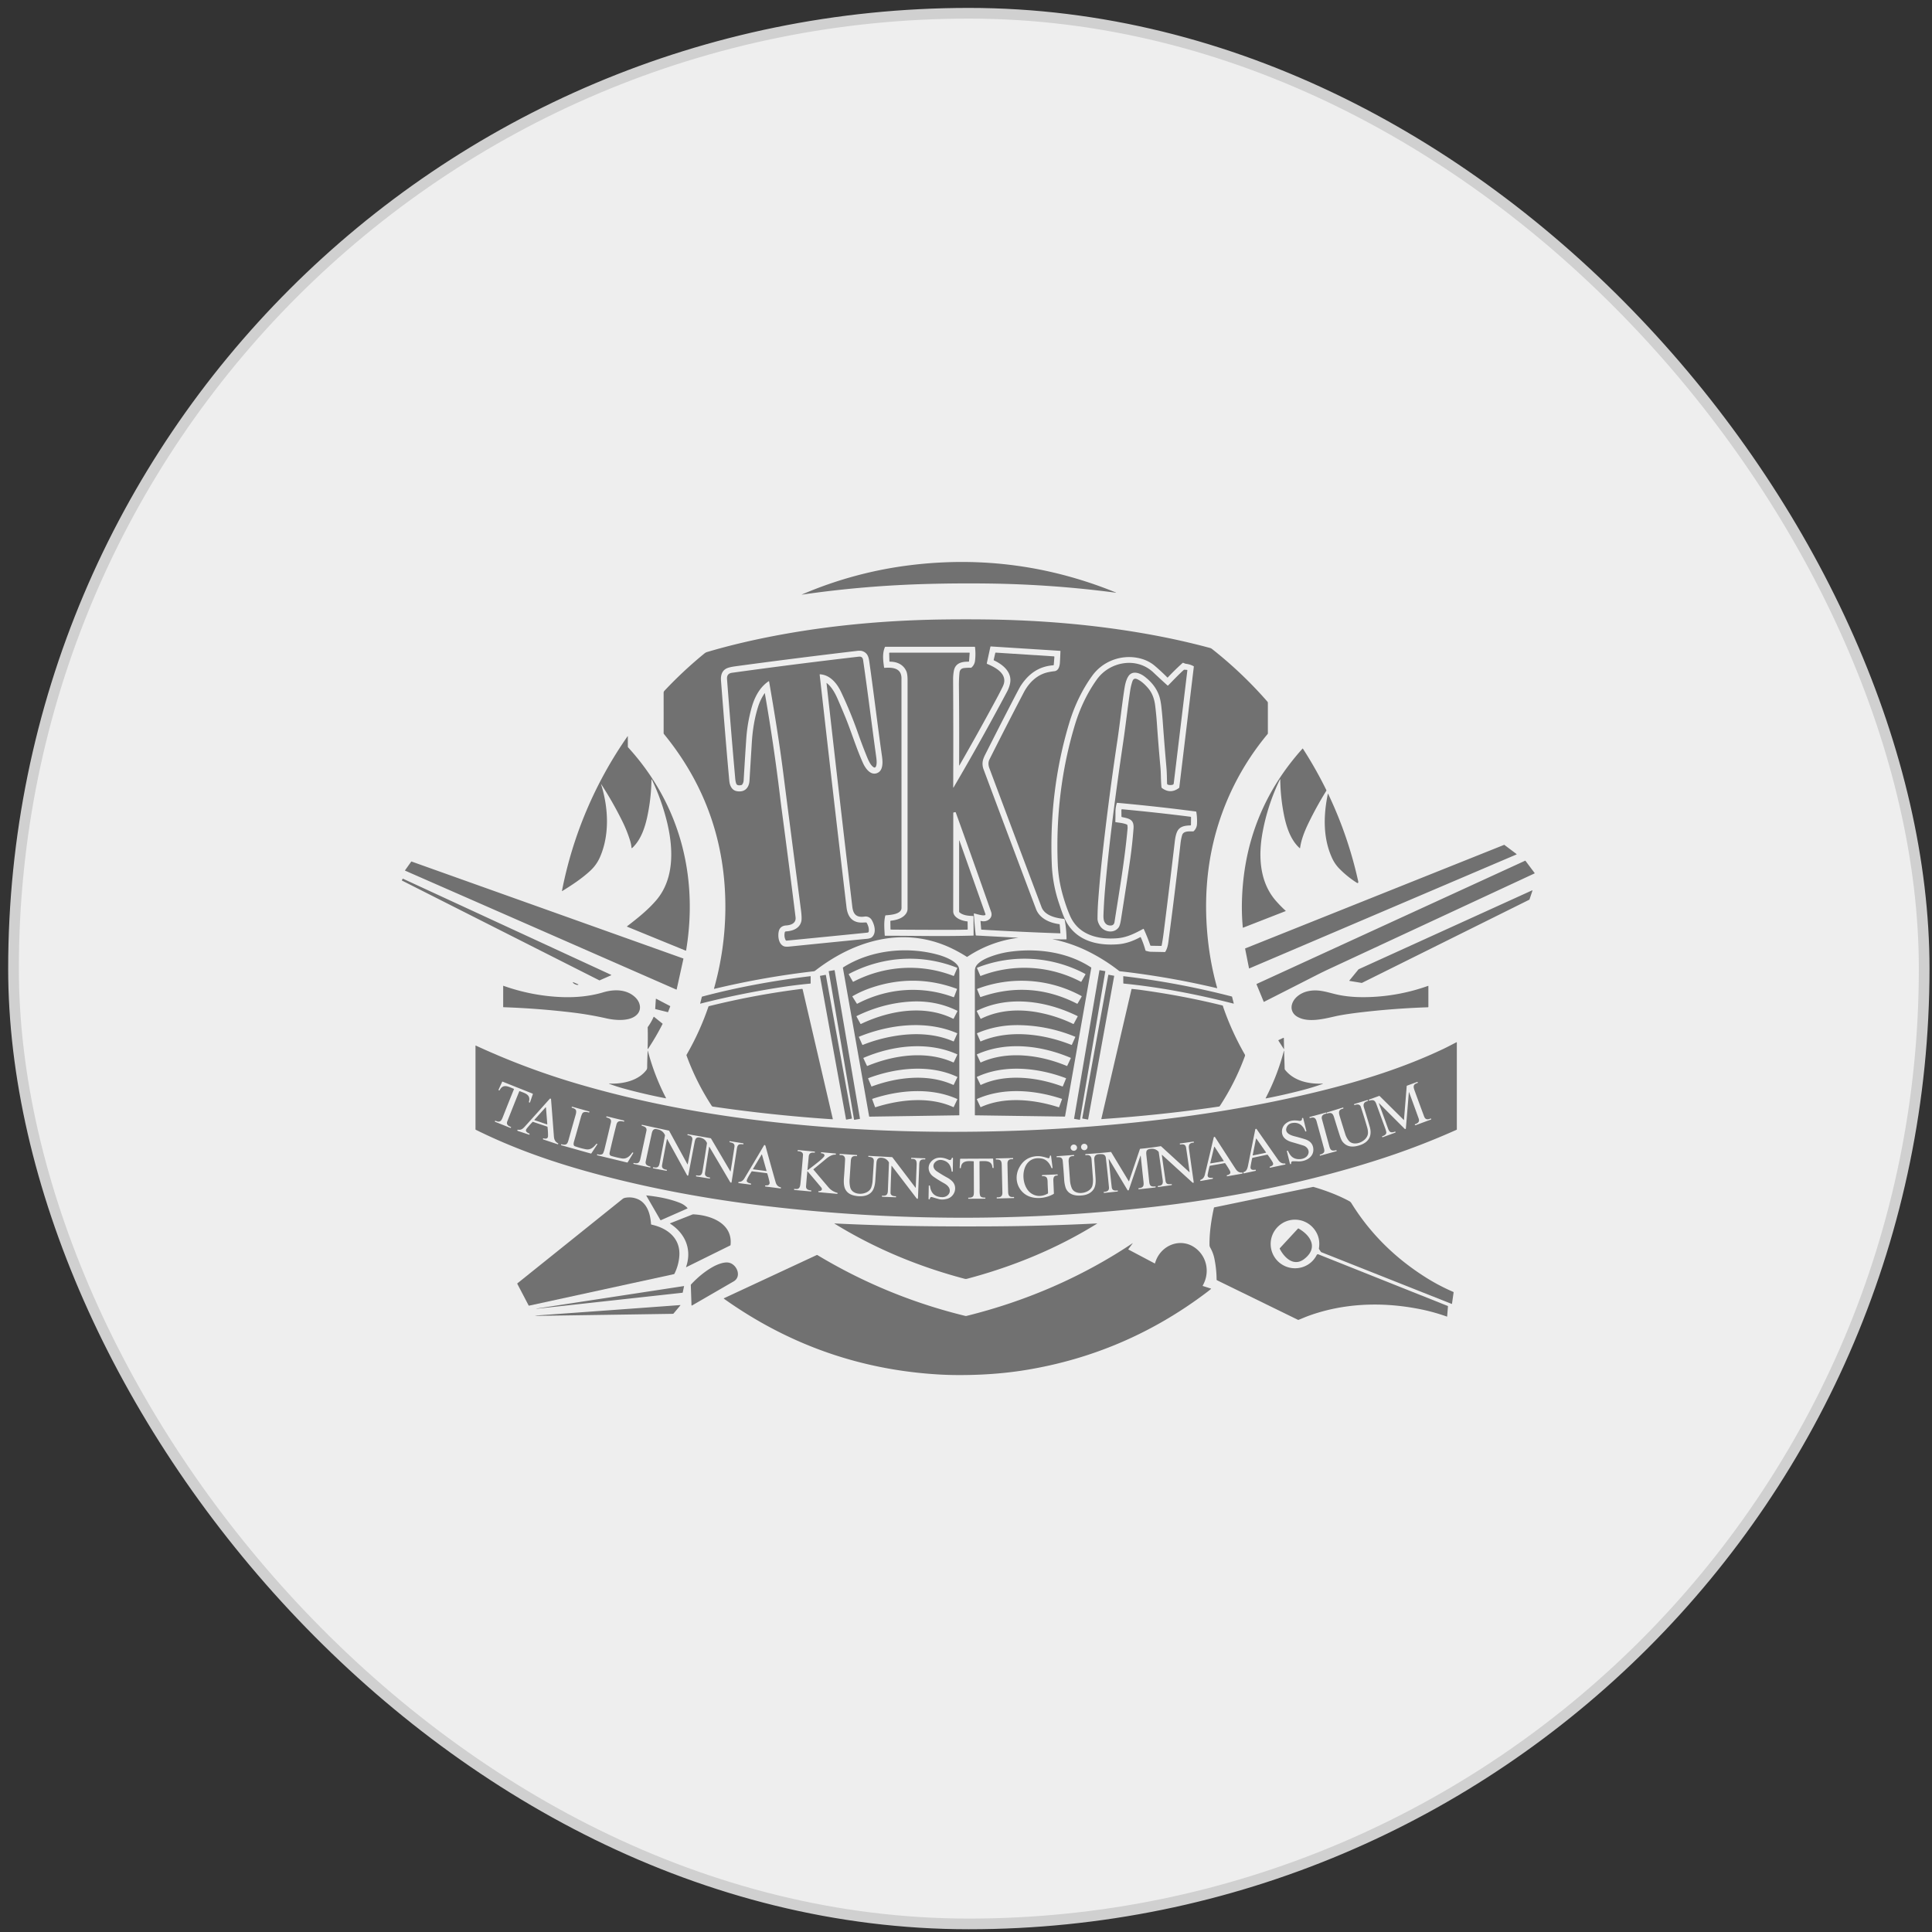
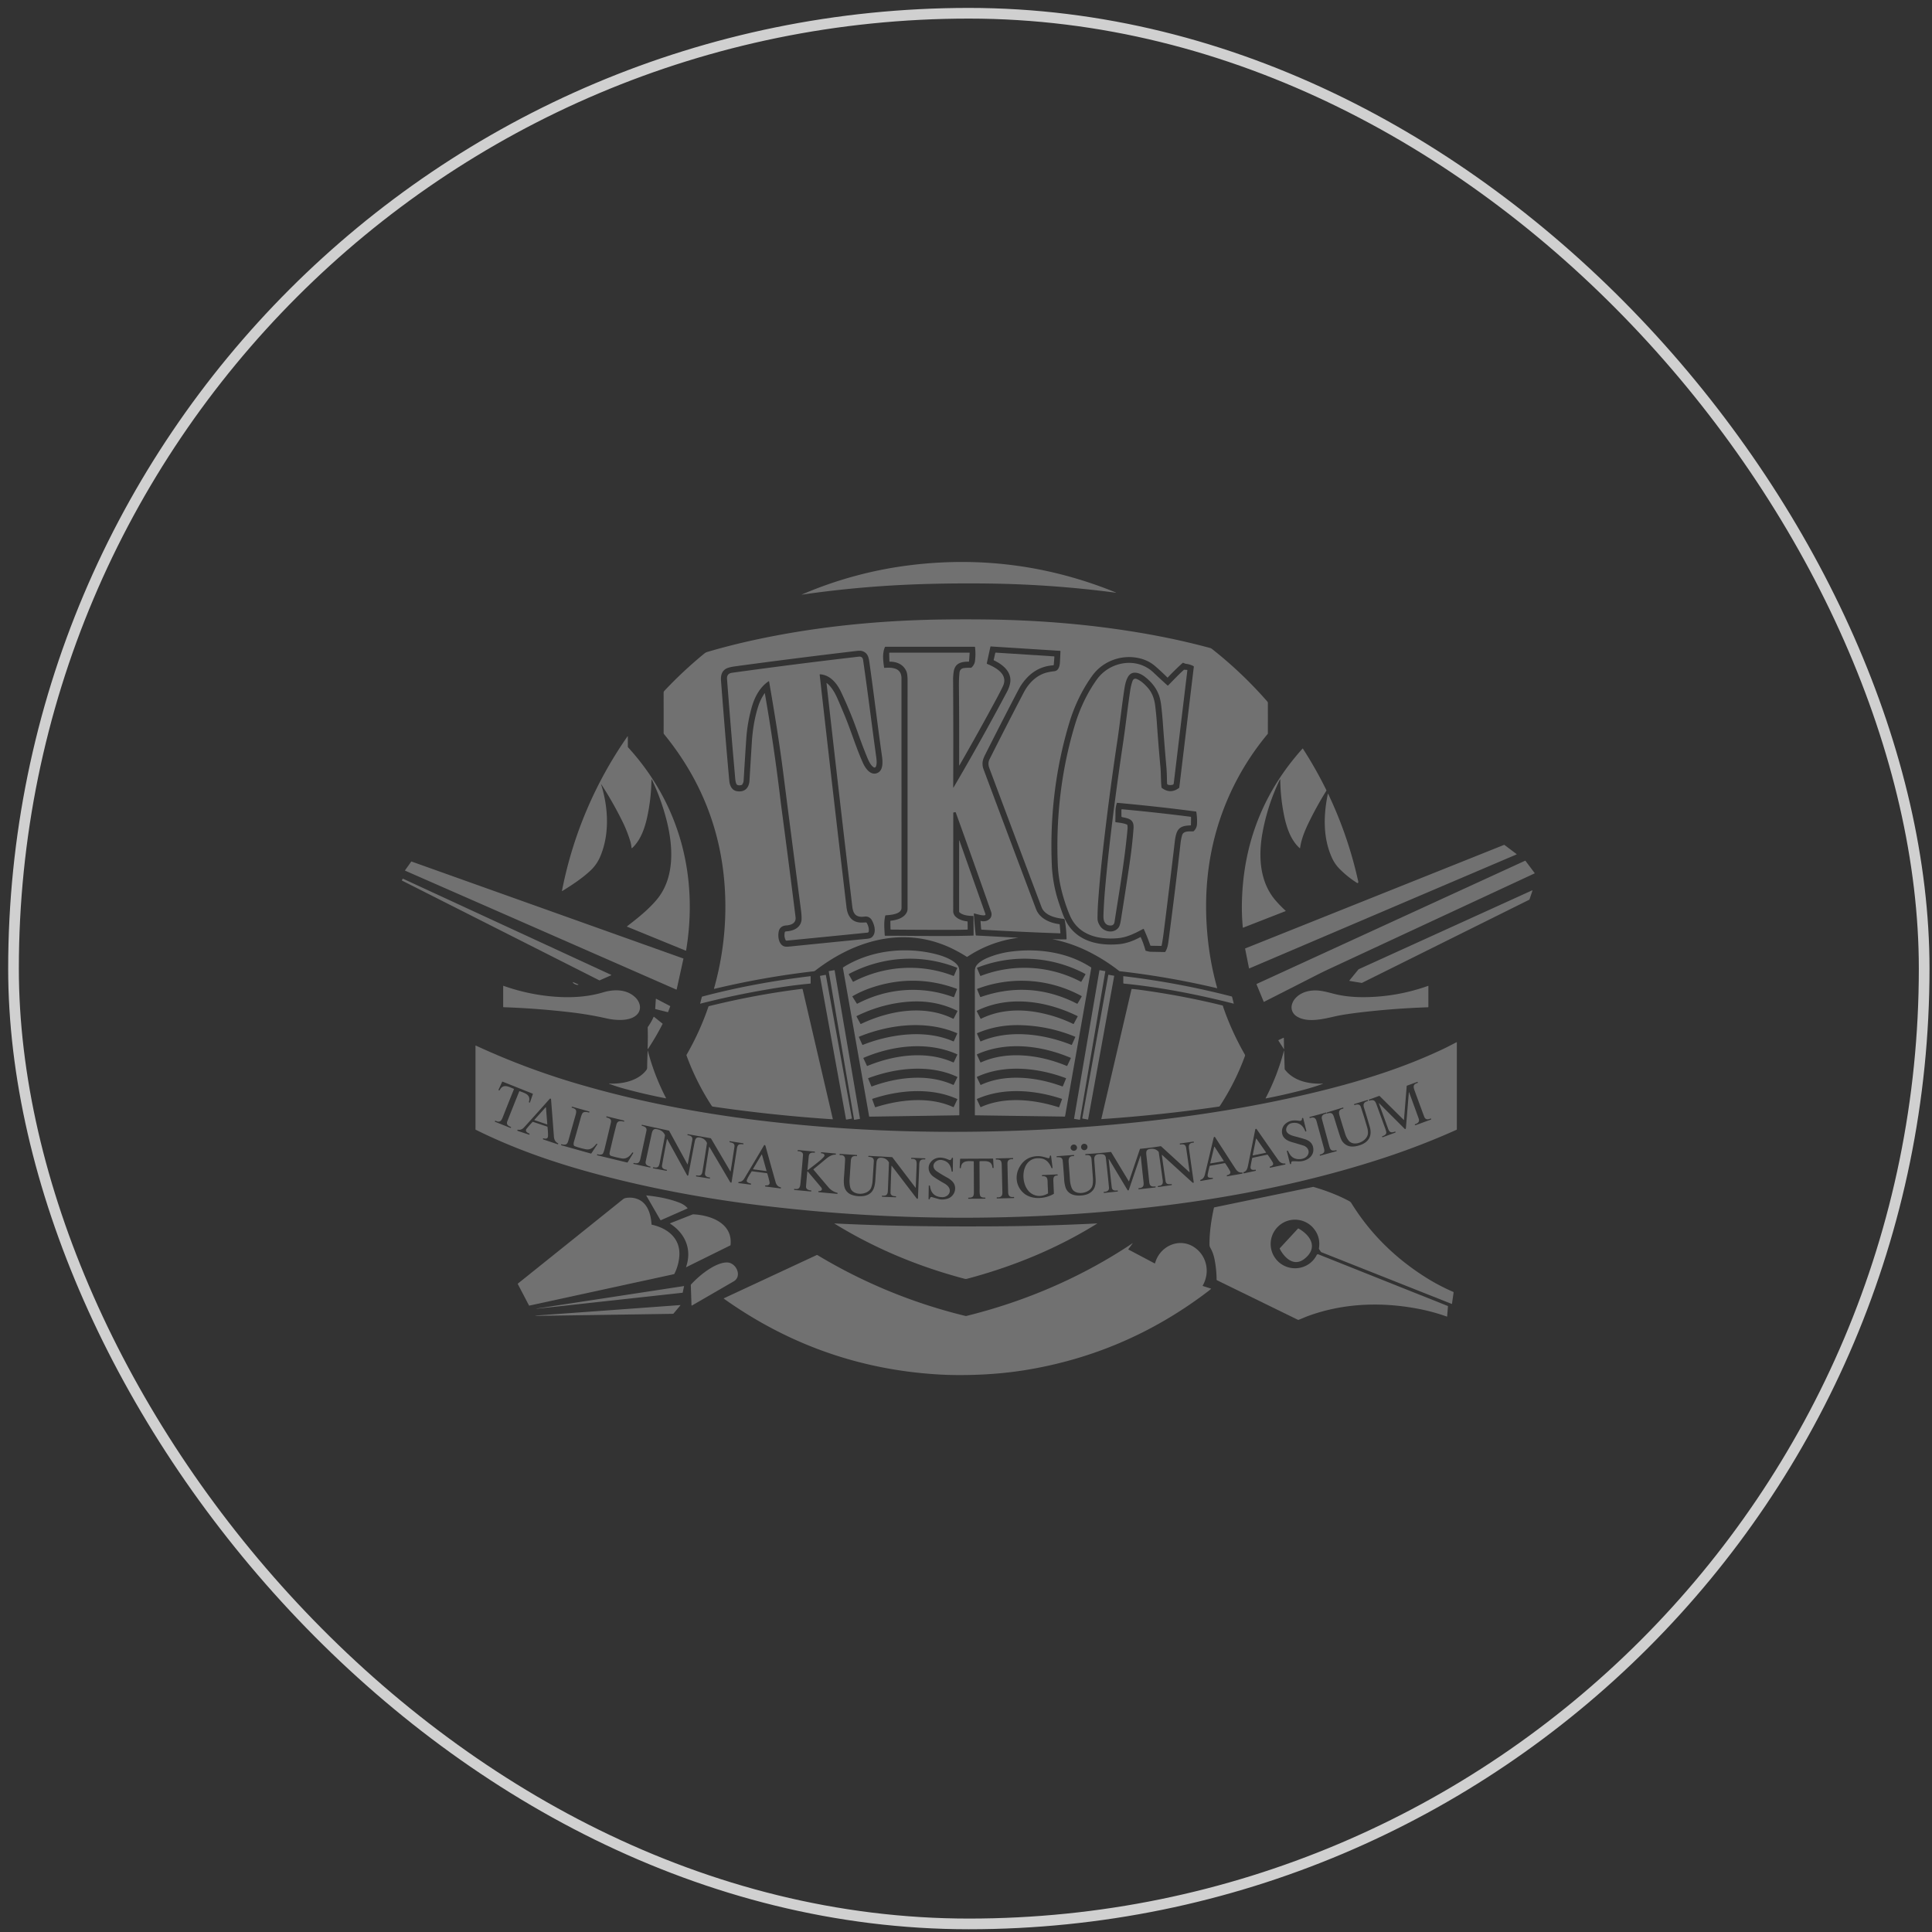
<svg xmlns="http://www.w3.org/2000/svg" width="181" height="181" fill="none">
  <rect width="100%" height="100%" fill="#333333" stroke="none" />
-   <rect x="1.266" y="1.242" width="179" height="179" rx="89.5" fill="#EEE" />
  <rect x="1.266" y="1.242" width="179" height="179" rx="89.5" stroke="#D0D0D0" />
  <path d="M104.496 55.523a100.552 100.552 0 0 0-11.82-.854c-1.866-.024-3.72-.014-5.561.033-4.082.102-8.071.437-11.967 1.005-.05.008-.051.002-.005-.018a37.23 37.23 0 0 1 10.271-2.757c6.58-.788 12.943.065 19.09 2.56.078.031.075.042-.008.031Zm-4.577 32.439a10.85 10.85 0 0 0-.171-1.787.113.113 0 0 0-.101-.093c-.747-.07-1.774-.315-2.07-1.098a4948.822 4948.822 0 0 1-4.896-13.038c-.092-.247-.11-.542.012-.787a436.248 436.248 0 0 1 3.213-6.274c.487-.933 1.258-1.69 2.295-1.91a5.33 5.33 0 0 1 .569-.091c.413-.043.509-.486.53-.834.021-.37.037-.717.048-1.045 0-.018-.008-.028-.027-.03l-6.502-.413a.031.031 0 0 0-.02.006.028.028 0 0 0-.011.017l-.339 1.553a.052.052 0 0 0 .03.059c.831.345 2.022.984 1.468 2.118-.185.38-.371.743-.559 1.092a261.291 261.291 0 0 1-3.492 6.278c-.027.049-.04.045-.04-.01.012-2.781.005-5.237-.019-7.367-.005-.448.012-.875.052-1.28.026-.265.17-.412.434-.442.208-.023.415-.032.623-.025a.097.097 0 0 0 .07-.025.986.986 0 0 0 .334-.673 5.291 5.291 0 0 0-.005-1.233c-.003-.023-.016-.035-.04-.035h-8.352a.05.05 0 0 0-.05.033c-.258.588-.166 1.28-.078 1.897.005.03.022.044.053.042.749-.053 1.577.014 1.577.987.002 7.27.004 14.436.004 21.496 0 .614-1.057.666-1.472.701-.03.003-.047.018-.053.046-.138.59-.087 1.153-.047 1.828.002.027.016.04.042.04 2.751-.002 5.511.07 8.255-.015a.028.028 0 0 0 .02-.008.028.028 0 0 0 .007-.02l-.008-1.757a.053.053 0 0 0-.052-.053c-.432-.012-.915-.047-1.254-.33a.111.111 0 0 1-.042-.09l.002-6.583c0-.096.016-.099.047-.008l2.418 6.836a.08.08 0 0 1-.048.101c-.203.076-.753-.102-.992-.159-.033-.007-.049.006-.046.04.046.719.105 1.378.174 1.976.004.03.022.047.053.049l3.909.208c.034.001.034.004 0 .009a11.114 11.114 0 0 0-4.745 1.775.049.049 0 0 1-.056 0 13.754 13.754 0 0 0-1.581-.867c-4.374-2.005-8.92-.678-12.582 2.14-.063.05-.1.079-.183.088a78.432 78.432 0 0 0-9.304 1.645.024.024 0 0 1-.03-.018.024.024 0 0 1 .001-.012 28.195 28.195 0 0 0 1.064-7.431c.047-6.197-1.87-11.665-5.748-16.406a.152.152 0 0 1-.035-.099c.002-1.205.001-2.46-.001-3.766a.27.27 0 0 1 .07-.188 38.809 38.809 0 0 1 3.756-3.505.715.715 0 0 1 .252-.134c2.19-.65 4.583-1.207 7.178-1.674 4.985-.896 10.141-1.324 15.212-1.376 1.235-.013 2.452-.013 3.653 0 5.112.056 10.233.481 15.256 1.377 2 .357 3.937.788 5.809 1.294.072.02.138.053.197.1a38.402 38.402 0 0 1 5.179 4.925.185.185 0 0 1 .046.126l.001 2.85a.095.095 0 0 1-.023.062 24.743 24.743 0 0 0-5.09 10.184c-.611 2.607-.807 5.337-.587 8.192.145 1.878.461 3.678.947 5.4.008.028-.003.039-.032.032a77.897 77.897 0 0 0-9.081-1.584.138.138 0 0 1-.068-.027 17.057 17.057 0 0 0-2.893-1.826 13.636 13.636 0 0 0-3.313-1.143c-.005-.001-.006-.004-.005-.008 0-.005.003-.007.007-.007.414.023.825.03 1.236.023.027 0 .04-.014.04-.041Zm-22.464-23.97c.453.355.775.93 1.01 1.47.24.548.465 1.078.677 1.591.608 1.468 1.065 3.008 1.703 4.423.2.445.65 1.143 1.248.977.67-.185.616-1.043.534-1.62-.368-2.566-.746-5.734-1.18-8.802-.067-.475-.16-.854-.647-1.027-.12-.042-.284-.051-.493-.027-3.855.454-7.669.937-11.44 1.449-.418.057-.71.136-.876.238-.337.206-.485.575-.444 1.105.322 4.173.582 7.303.779 9.391.04.43.232.876.7.96.728.13 1.15-.295 1.191-.995.072-1.212.145-2.398.217-3.558.077-1.238.273-2.358.59-3.36.141-.45.343-.866.603-1.251.016-.022.025-.02.03.007.554 3.177 1.025 6.37 1.413 9.579.06.505.122.99.183 1.452.451 3.399.878 6.707 1.279 9.925.071.565-.407.752-.884.782-.336.02-.593.186-.68.516-.114.446-.045 1.21.456 1.427.111.047.281.06.511.036 2.462-.25 4.805-.484 7.029-.704.229-.023.554-.027.722-.177.438-.394.256-1.128 0-1.578a.66.66 0 0 0-.69-.35c-.767.103-1.063-.215-1.148-.93a3504.715 3504.715 0 0 1-2.415-20.945.014.014 0 0 1 .006-.006.015.015 0 0 1 .008-.002c.003 0 .006.001.008.003Zm31.908-.523a19.75 19.75 0 0 0-1.172-1.087c-.454-.387-1.009-.64-1.665-.758-1.577-.284-3.232.353-4.188 1.667-.932 1.281-1.672 2.812-2.149 4.388-1.313 4.33-1.842 8.863-1.648 13.386a13 13 0 0 0 .684 3.593c.186.553.37 1.134.64 1.644.973 1.838 2.949 2.326 4.918 2.159.655-.056 1.337-.278 2.044-.665a.033.033 0 0 1 .027-.002.027.027 0 0 1 .012.007.032.032 0 0 1 .009.012c.173.385.319.791.436 1.219.007.025.022.04.047.047.206.056.349.085.427.087l1.337.026a.06.06 0 0 0 .055-.03c.233-.39.266-.79.319-1.19.432-3.28.798-6.255 1.097-8.927.032-.288.083-.553.153-.796.121-.422.677-.356 1.022-.36a.1.1 0 0 0 .07-.028.96.96 0 0 0 .303-.683c.019-.38-.003-.75-.065-1.111-.004-.023-.018-.036-.041-.039-2.251-.3-4.705-.572-7.363-.816-.024-.003-.039.008-.046.031a2.863 2.863 0 0 0-.123.76c.002.317-.002.642-.013.977-.001.028.013.044.04.048.337.05.74.083 1.049.223.022.01.035.028.039.052.02.129.027.234.019.317-.267 2.964-.769 5.83-1.223 8.756-.033.215-.151.325-.355.33-.283.008-.483-.114-.599-.367-.064-.14-.092-.351-.081-.633a47.64 47.64 0 0 1 .14-2.31c.387-4.42 1.022-9.242 1.707-13.865.237-1.599.409-3.184.655-4.823.047-.316.118-.611.211-.884.077-.226.225-.291.442-.196.393.172.758.528 1.029.844.385.447.585 1.01.663 1.651.069.568.12 1.086.152 1.555.098 1.415.209 2.801.334 4.159.06.65.035 1.262.101 1.906a.129.129 0 0 0 .054.092c.534.388 1.069.38 1.604-.027a.023.023 0 0 0 .008-.012l1.365-11.335a.047.047 0 0 0-.027-.052 1.926 1.926 0 0 0-.68-.216c-.113-.014-.182-.057-.283-.093a.062.062 0 0 0-.067.014c-.495.446-.956.897-1.383 1.354a.03.03 0 0 1-.01.007.024.024 0 0 1-.011.002.03.03 0 0 1-.011-.002.025.025 0 0 1-.009-.006Z" fill="#717171" />
  <path d="M89.302 73.769a.02.02 0 0 0 .003.01.016.016 0 0 0 .019.005.017.017 0 0 0 .008-.007 241.796 241.796 0 0 0 5.01-8.97c.126-.237.218-.48.275-.728.246-1.062-.612-1.796-1.489-2.207-.028-.013-.038-.034-.031-.064l.143-.62c.008-.034.029-.05.063-.047l5.43.35c.033.002.049.019.046.052l-.055.735a.055.055 0 0 1-.051.05c-1.373.105-2.321.81-3.05 1.925-.067.105-.27.482-.607 1.13a492.731 492.731 0 0 0-2.714 5.307c-.136.27-.215.485-.237.645a1.47 1.47 0 0 0 .073.72c1.659 4.442 3.3 8.811 4.922 13.108.336.89 1.287 1.3 2.171 1.415.03.004.046.02.049.05l.064.775c0 .005 0 .01-.002.014a.032.032 0 0 1-.031.022 289.42 289.42 0 0 1-7.341-.345c-.031-.001-.048-.018-.05-.048l-.06-.727c-.004-.035.011-.047.045-.038.555.148 1.159-.252.946-.86a995.914 995.914 0 0 0-3.305-9.292c-.012-.035-.036-.048-.072-.04l-.126.023c-.027.006-.04.022-.04.05l-.006 9.208c0 .616.803.901 1.303.948.03.002.044.018.045.049l.01.678c0 .031-.015.047-.046.048-.452.011-.852.017-1.2.017-1.848.005-3.828-.002-5.94-.021-.032 0-.047-.016-.048-.047l-.014-.727c-.001-.036.017-.056.053-.06.465-.048.95-.185 1.26-.48.2-.19.3-.4.3-.63 0-7.201 0-14.332.002-21.393 0-.39-.035-.672-.106-.843-.262-.63-.853-.922-1.555-.92-.027 0-.041-.014-.041-.041l-.02-.749c-.001-.036.017-.054.054-.054l7.454-.001c.004 0 .008 0 .012.002a.028.028 0 0 1 .01.007.03.03 0 0 1 .008.023l-.056.76c-.003.037-.023.055-.06.055-.637-.009-1.236.134-1.367.869a4.44 4.44 0 0 0-.068.795c.02 3.312.024 6.683.01 10.114Zm-17.249-9.923c-.006-.031-.022-.038-.048-.02-.843.566-1.328 1.52-1.594 2.487a14.38 14.38 0 0 0-.49 2.813c-.075 1.07-.158 2.397-.252 3.982a.717.717 0 0 1-.138.393.123.123 0 0 1-.079.049c-.163.033-.406.06-.477-.137-.08-.218-.089-.417-.11-.645a687.25 687.25 0 0 1-.753-9.149c-.026-.347.13-.543.47-.59a528.694 528.694 0 0 1 11.876-1.51c.233-.026.367.077.401.31.444 3.038.818 6.118 1.22 9.018.04.29.104.744-.035.994a.13.13 0 0 1-.176.05c-.302-.166-.51-.652-.647-.989a48.585 48.585 0 0 1-.863-2.28 39.113 39.113 0 0 0-1.57-3.81c-.384-.805-1.027-1.587-1.966-1.64a.032.032 0 0 0-.023.009.03.03 0 0 0-.008.024c.825 7.346 1.664 14.611 2.515 21.796.109.908.566 1.478 1.539 1.43.1-.006.197-.01.288-.01a.07.07 0 0 1 .066.038c.155.276.22.54.193.79-.008.08-.059.123-.15.128a2057.191 2057.191 0 0 1-7.55.747.09.09 0 0 1-.086-.046c-.111-.207-.14-.447-.088-.72a.122.122 0 0 1 .113-.099c.656-.037 1.288-.289 1.44-.944.046-.197.032-.569-.04-1.117-.564-4.322-1.12-8.61-1.663-12.865-.351-2.748-.805-5.531-1.315-8.487Z" fill="#717171" />
  <path d="M109.375 64.215a.047.047 0 0 0 .064-.001c.486-.492.955-.994 1.458-1.448a.087.087 0 0 1 .031-.018.09.09 0 0 1 .035-.005l.24.015c.005 0 .01.002.015.004a.062.062 0 0 1 .012.01.057.057 0 0 1 .007.013c.001.005.002.01.001.015l-1.276 10.594a.14.14 0 0 1-.117.13.81.81 0 0 1-.403-.001c-.068-.019-.103-.063-.106-.133-.016-.498-.013-.967-.057-1.473-.121-1.36-.236-2.788-.344-4.284a37.05 37.05 0 0 0-.13-1.394c-.052-.483-.134-.867-.245-1.153-.279-.713-.724-1.225-1.301-1.68-.44-.346-1.179-.648-1.563-.025-.241.392-.32.896-.385 1.335-.232 1.555-.403 3.154-.639 4.73a276.512 276.512 0 0 0-1.425 10.958 110.41 110.41 0 0 0-.353 3.864 24.97 24.97 0 0 0-.073 1.789c0 .212.075.437.226.676.38.606 1.337.754 1.764.138.08-.116.149-.355.206-.716.437-2.76.726-4.652.868-5.674a42.59 42.59 0 0 0 .31-2.865c.059-.845-.394-.924-1.071-1.066-.04-.008-.06-.032-.06-.073l-.006-.583c0-.057.027-.083.083-.077 2.128.196 4.257.43 6.387.7.037.005.055.026.055.063l-.008.695c0 .035-.018.054-.054.054-.515.017-1.007.083-1.24.584-.128.276-.187.638-.223.955a993.347 993.347 0 0 1-1.045 8.553c-.049.386-.11.774-.183 1.163-.004.024-.019.036-.044.036l-.962-.016c-.031 0-.051-.015-.061-.044a16.06 16.06 0 0 0-.606-1.515c-.011-.027-.03-.033-.056-.02-.8.432-1.535.802-2.419.875-1.789.147-3.62-.302-4.414-2.055a13.096 13.096 0 0 1-.507-1.35c-.39-1.206-.615-2.32-.664-3.554-.179-4.404.34-8.856 1.618-13.07.458-1.511 1.154-2.972 2.049-4.221 1.199-1.672 3.719-2.143 5.294-.65.462.438.901.843 1.317 1.215Zm-53.053 9.293c.684 2.18.81 4.753-.146 6.866a3.8 3.8 0 0 1-.894 1.218c-.782.726-1.7 1.322-2.597 1.88-.03.018-.041.01-.035-.024a37.971 37.971 0 0 1 6.135-14.458c.022-.031.033-.028.033.01l.001.95c0 .027.01.05.027.07 3.005 3.29 4.917 7.252 5.545 11.649.342 2.394.305 4.849-.111 7.363-.005.029-.021.038-.048.027l-5.468-2.236c-.033-.013-.035-.03-.008-.052.952-.728 1.939-1.515 2.72-2.427 1.786-2.083 1.593-5.083.958-7.556a20.832 20.832 0 0 0-1.343-3.714c-.038-.082-.058-.078-.06.013a17.597 17.597 0 0 1-.42 3.558c-.231 1.014-.607 2.067-1.365 2.783-.051.048-.08.037-.086-.033a3.11 3.11 0 0 0-.125-.624 12.328 12.328 0 0 0-.744-1.856 33.668 33.668 0 0 0-1.947-3.418c-.034-.053-.041-.05-.023.01Zm63.619-.446c-.001-.068-.016-.071-.046-.01a19.407 19.407 0 0 0-1.617 4.964c-.395 2.18-.284 4.598 1.233 6.353.289.333.598.65.929.952.019.017.017.03-.007.04l-3.973 1.55a.023.023 0 0 1-.01.001.023.023 0 0 1-.009-.003.022.022 0 0 1-.007-.006 20.437 20.437 0 0 1-.085-2.38c.126-5.523 2.02-10.32 5.681-14.391a.02.02 0 0 1 .008-.005.02.02 0 0 1 .009-.002l.009.003a37.916 37.916 0 0 1 2.199 3.884c.006.013.01.027.009.041a.083.083 0 0 1-.013.04 33.233 33.233 0 0 0-1.649 2.986c-.355.733-.696 1.556-.803 2.364a.019.019 0 0 1-.005.012.025.025 0 0 1-.01.008.028.028 0 0 1-.014 0 .022.022 0 0 1-.011-.005c-.879-.788-1.272-2.075-1.493-3.229a18.072 18.072 0 0 1-.325-3.167Zm4.803 7.208c-.801-1.823-.758-3.91-.344-5.897.006-.028.015-.029.027-.003a37.943 37.943 0 0 1 2.809 8.161.992.992 0 0 1 .018.111.088.088 0 0 1-.008.043.085.085 0 0 1-.029.031.078.078 0 0 1-.083 0 9.148 9.148 0 0 1-1.728-1.409 3.54 3.54 0 0 1-.662-1.038Zm17.325-.218-25.021 10.672a.028.028 0 0 1-.011.002.023.023 0 0 1-.011-.003l-.009-.007a.02.02 0 0 1-.004-.01l-.364-1.826a.035.035 0 0 1 .002-.017.03.03 0 0 1 .013-.012l24.249-9.7a.026.026 0 0 1 .013-.002.02.02 0 0 1 .012.005l1.136.854a.019.019 0 0 1 .008.01c.002.005.003.01.002.014a.02.02 0 0 1-.005.012.027.027 0 0 1-.01.008Zm.843.59.854 1.14c.017.021.013.038-.012.049a93300.48 93300.48 0 0 0-19.173 8.919c-.434.201-.87.414-1.308.638a1878.435 1878.435 0 0 1-4.86 2.472.024.024 0 0 1-.018-.006.023.023 0 0 1-.005-.008l-.667-1.618c-.01-.025-.003-.043.022-.054l25.14-11.539a.021.021 0 0 1 .015-.002.022.022 0 0 1 .012.01Zm-104.354.071 25.45 9.08a.03.03 0 0 1 .018.034l-.63 2.859a.03.03 0 0 1-.006.011.029.029 0 0 1-.022.012.03.03 0 0 1-.013-.003L37.963 81.572a.03.03 0 0 1-.017-.032.03.03 0 0 1 .005-.012l.573-.805a.03.03 0 0 1 .034-.01Zm-.907 1.752.073-.132a.024.024 0 0 1 .031-.01l19.495 9.003a.024.024 0 0 1 .014.023c0 .004-.001.01-.004.013a.023.023 0 0 1-.01.009l-1.077.475a.025.025 0 0 1-.02 0l-18.491-9.349a.024.024 0 0 1-.01-.032Zm105.624 1.823-15.685 7.796a.029.029 0 0 1-.016.002l-1.138-.189a.024.024 0 0 1-.012-.005.019.019 0 0 1-.008-.01c-.002-.005-.002-.01-.002-.014a.028.028 0 0 1 .006-.012l.856-1.046a.043.043 0 0 1 .009-.006l16.247-7.388a.024.024 0 0 1 .014-.002c.005.001.009.004.013.007a.02.02 0 0 1 .007.012.018.018 0 0 1 0 .015l-.278.825a.027.027 0 0 1-.005.009.023.023 0 0 1-.008.006Zm-61.849 20.307L78.97 90.682a.054.054 0 0 1 .025-.055c2.57-1.629 5.959-1.981 8.855-1.191.63.172 1.639.557 1.939 1.122.058.111.087.282.087.514-.003 4.472-.003 8.937-.002 13.398a.02.02 0 0 1-.006.013.02.02 0 0 1-.013.005l-8.405.126a.026.026 0 0 1-.015-.005.027.027 0 0 1-.008-.014Zm8.23-13.936c-3.3-1.302-6.954-1.083-10.107.575-.033.017-.04.042-.022.074l.366.642c.015.026.037.032.064.019 2.911-1.509 6.3-1.724 9.358-.545.03.011.052.002.064-.027l.296-.696c.009-.02.003-.034-.018-.042Zm-9.802 2.7.409.653c.015.025.036.03.062.017 2.798-1.46 6.023-1.713 8.995-.611.033.012.055.001.068-.032l.262-.692c.012-.032.002-.055-.03-.066-2.65-.97-5.32-.999-8.006-.086a9.873 9.873 0 0 0-1.758.795.02.02 0 0 0-.001.023Zm9.834 1.396a.054.054 0 0 0 .002-.042.055.055 0 0 0-.027-.031c-1.354-.66-2.816-.943-4.387-.846-1.715.106-3.386.556-5.015 1.35a.036.036 0 0 0-.018.02.036.036 0 0 0 .002.028l.36.668c.014.028.037.036.066.022 2.626-1.247 5.913-1.833 8.611-.49.03.016.053.008.068-.021l.338-.658Zm-9.207 2.369c-.017.007-.022.02-.014.036l.319.716c.003.008.01.014.017.017a.032.032 0 0 0 .024 0 14.398 14.398 0 0 1 2.864-.81c1.903-.333 3.873-.279 5.612.474.03.013.052.004.065-.026l.302-.68c.014-.03.005-.052-.026-.065-2.885-1.234-6.32-.815-9.163.338Zm.416 1.982a.021.021 0 0 0-.011.03l.325.695c.014.03.037.038.067.026 2.478-1.019 5.496-1.455 8.017-.33.03.014.054.005.069-.026l.316-.677a.043.043 0 0 0 0-.034.045.045 0 0 0-.023-.026c-2.754-1.222-6.022-.829-8.76.342Zm8.79 1.823a.036.036 0 0 0-.006-.04.03.03 0 0 0-.012-.008c-2.573-1.202-5.742-.842-8.326.129a.022.022 0 0 0-.007.005.017.017 0 0 0-.005.007.024.024 0 0 0-.002.009c0 .003 0 .006.002.008l.301.727c.008.02.022.026.042.019 2.413-.886 5.251-1.217 7.62-.152.029.013.05.005.063-.022l.33-.682Zm-.373 2.793a.024.024 0 0 0 .02.001.025.025 0 0 0 .016-.014l.335-.709a.032.032 0 0 0 0-.025c-.001-.005-.004-.008-.007-.012a.04.04 0 0 0-.01-.007c-2.453-1.1-5.412-.844-7.915-.019-.035.012-.046.036-.033.071l.252.689c.011.031.032.041.062.031 2.293-.728 5.06-1.025 7.28-.006Zm10.428.886-8.386-.12c-.017-.001-.025-.009-.025-.026.004-4.5.002-8.98-.003-13.443 0-.18.025-.323.075-.431.179-.388.741-.697 1.125-.858a8.624 8.624 0 0 1 2.308-.595c2.549-.308 5.266.108 7.391 1.506a.025.025 0 0 1 .009.011c.002.005.003.01.002.015l-2.456 13.908a.04.04 0 0 1-.014.024.042.042 0 0 1-.026.009Zm1.526-12.629c.015.008.028.005.036-.01l.381-.666a.056.056 0 0 0 .006-.018c0-.006 0-.012-.002-.019a.051.051 0 0 0-.023-.028 12.087 12.087 0 0 0-10.11-.583.038.038 0 0 0-.024.035c0 .005.001.01.003.014l.303.711a.028.028 0 0 0 .016.016.03.03 0 0 0 .022 0 11.37 11.37 0 0 1 9.392.548Zm-.312 2.035.376-.641a.05.05 0 0 0 .006-.017c0-.006 0-.012-.002-.018a.035.035 0 0 0-.008-.017.053.053 0 0 0-.014-.011 11.725 11.725 0 0 0-9.733-.678c-.035.013-.046.037-.031.072l.276.672c.012.028.032.037.062.027 3.093-1.07 6.097-.861 9.012.627.024.012.043.007.056-.016Zm.007 1.214a.307.307 0 0 0 .003-.01l-.001-.01c-.002-.004-.003-.007-.006-.01a.024.024 0 0 0-.008-.005c-2.929-1.437-6.448-1.965-9.425-.502a.034.034 0 0 0-.02.034c0 .005.002.01.004.013l.357.699a.022.022 0 0 0 .013.01c.003.002.006.002.009.002a.022.022 0 0 0 .008-.003c1.79-.885 3.81-.951 5.754-.517a12.86 12.86 0 0 1 2.887.996c.027.013.048.007.062-.02l.363-.677Zm-9.118 2.321a.027.027 0 0 0 .015.015.028.028 0 0 0 .021 0c2.657-1.14 5.87-.715 8.491.324.024.01.041.003.051-.02l.315-.703c.008-.019.003-.032-.017-.04a14.335 14.335 0 0 0-5.2-1.084c-1.417-.029-2.743.223-3.98.756a.028.028 0 0 0-.013.036l.317.716Zm.004 1.968a.034.034 0 0 0 .032.02.035.035 0 0 0 .013-.003c2.505-1.133 5.58-.7 8.051.331a.03.03 0 0 0 .039-.015l.334-.71a.021.021 0 0 0 .003-.011.04.04 0 0 0-.002-.011.02.02 0 0 0-.006-.01.044.044 0 0 0-.009-.006c-2.761-1.168-6.013-1.568-8.77-.328a.028.028 0 0 0-.015.016.027.027 0 0 0 0 .02l.33.707Zm-.318 1.368c-.004.001-.007.004-.01.006a.031.031 0 0 0-.007.022c0 .003.002.007.004.01l.339.707a.023.023 0 0 0 .006.008.016.016 0 0 0 .008.005c.004.002.007.002.01.002a.018.018 0 0 0 .01-.003c2.325-1.089 5.295-.73 7.622.137.032.012.055.002.068-.03l.288-.698c.01-.022.003-.038-.02-.047-2.613-.98-5.75-1.312-8.318-.119Zm7.665 2.852a.019.019 0 0 0 .016-.001.022.022 0 0 0 .011-.013l.272-.743a.025.025 0 0 0 0-.021.02.02 0 0 0-.008-.009.12.12 0 0 0-.01-.006c-2.549-.839-5.462-1.086-7.942.011a.036.036 0 0 0-.01.007.034.034 0 0 0-.008.023.02.02 0 0 0 .003.011l.333.712a.025.025 0 0 0 .015.013.028.028 0 0 0 .02 0c2.239-1.019 5.012-.722 7.308.016Zm-18.631 1.054v.012a.03.03 0 0 1-.013.018.038.038 0 0 1-.01.004l-.495.085a.033.033 0 0 1-.022-.005.033.033 0 0 1-.012-.019l-2.372-13.877a.03.03 0 0 1 .013-.03.027.027 0 0 1 .011-.003l.495-.085a.03.03 0 0 1 .033.024l2.372 13.876Zm20.613.1a.02.02 0 0 1-.009.013c-.005.004-.01.005-.016.004l-.51-.087a.02.02 0 0 1-.014-.009c-.003-.005-.005-.01-.004-.016l2.374-13.888a.02.02 0 0 1 .009-.014.021.021 0 0 1 .016-.003l.51.087a.02.02 0 0 1 .014.009c.003.004.004.01.003.016l-2.373 13.888Zm-21.368-.123a.026.026 0 0 1-.004.02.025.025 0 0 1-.017.011l-.498.091h-.011a.037.037 0 0 1-.017-.012.026.026 0 0 1-.004-.01l-2.438-13.417a.027.027 0 0 1 .022-.031l.498-.091a.027.027 0 0 1 .027.012.026.026 0 0 1 .004.01l2.438 13.417Zm22.132.096a.016.016 0 0 1-.003.009.017.017 0 0 1-.006.006.036.036 0 0 1-.009.004.014.014 0 0 1-.009 0l-.505-.092a.016.016 0 0 1-.009-.003l-.006-.006a.036.036 0 0 1-.004-.009v-.009l2.44-13.424c0-.004.001-.006.003-.009a.048.048 0 0 1 .006-.007.031.031 0 0 1 .009-.003h.009l.505.091a.03.03 0 0 1 .009.004.04.04 0 0 1 .006.006.026.026 0 0 1 .004.009v.009l-2.44 13.424ZM75.925 92.147c-.856.082-1.64.176-2.35.281a79.756 79.756 0 0 0-7.975 1.603.009.009 0 0 1-.004-.003.009.009 0 0 1-.002-.009l.16-.63a.026.026 0 0 1 .02-.02c3.328-.886 6.748-1.506 10.156-1.916.01-.001.015.003.015.014v.66a.02.02 0 0 1-.02.02Zm39.5 1.233.161.636v.005l-.002.004-.004.002h-.004c-3.333-.85-6.856-1.542-10.296-1.88-.029-.003-.044-.02-.044-.05l-.002-.62.002-.01a.08.08 0 0 1 .006-.008.033.033 0 0 1 .009-.005 76.318 76.318 0 0 1 10.152 1.904c.012.003.019.01.022.022Zm-61.242-1.158a.012.012 0 0 1 .006.007.012.012 0 0 1 0 .009l-.001.002c-.01.023-.046.035-.1.032a.578.578 0 0 1-.184-.05l-.023-.01a.685.685 0 0 1-.162-.1.185.185 0 0 1-.04-.053c-.008-.016-.01-.03-.004-.042l.002-.002a.011.011 0 0 1 .006-.006.011.011 0 0 1 .009 0l.49.213Zm-7.03.13c1.737.616 3.516.968 5.337 1.054 1.353.064 2.74-.055 4.02-.438 1.023-.306 2.22-.305 3.025.487.43.423.606 1.083.168 1.567-.632.695-2.048.573-2.857.392a32.022 32.022 0 0 0-3.21-.556 76.63 76.63 0 0 0-6.466-.497c-.02 0-.03-.01-.03-.03l.001-1.97a.009.009 0 0 1 .012-.009Zm86.644.008a.014.014 0 0 1 .007 0c.003 0 .005 0 .007.002a.016.016 0 0 1 .005.006.018.018 0 0 1 .002.007v1.942c0 .033-.017.05-.049.05-2.076.07-4.137.224-6.182.462-.829.097-1.796.228-2.466.378-1.097.246-2.643.654-3.648.005-.364-.236-.546-.644-.446-1.067.152-.644.784-1.095 1.398-1.256.986-.259 1.776.032 2.698.254.77.185 1.634.277 2.593.277a18.17 18.17 0 0 0 6.081-1.06Zm-58.602.325 2.824 12.138c.006.027-.005.039-.032.037-3.765-.25-7.5-.646-11.203-1.189a.15.15 0 0 1-.06-.023.162.162 0 0 1-.047-.046 23.091 23.091 0 0 1-2.359-4.716.087.087 0 0 1 .007-.076 25.466 25.466 0 0 0 2.048-4.51.054.054 0 0 1 .04-.036 74.377 74.377 0 0 1 8.719-1.623.058.058 0 0 1 .04.01c.012.008.02.02.023.034Zm39.41 1.685a25.897 25.897 0 0 0 2.015 4.419c.013.022.02.046.022.072a.159.159 0 0 1-.01.075 22.898 22.898 0 0 1-2.345 4.671.129.129 0 0 1-.096.063c-3.585.529-7.248.92-10.989 1.174a.03.03 0 0 1-.009-.002.016.016 0 0 1-.008-.006.022.022 0 0 1-.005-.008v-.01l2.824-12.137c.005-.024.02-.035.044-.032.253.022.501.05.745.082 2.682.366 5.251.852 7.706 1.459a.1.1 0 0 1 .082.09c.006.03.014.06.024.09Zm-53.123-.797 1.295.678a.027.027 0 0 1 .012.034l-.197.52a.027.027 0 0 1-.032.018l-1.157-.286a.027.027 0 0 1-.015-.01.027.027 0 0 1-.005-.018l.06-.913a.02.02 0 0 1 .004-.013.028.028 0 0 1 .01-.01.027.027 0 0 1 .026 0Zm-.81 4.642c.022-.672.025-1.316.007-1.932a.142.142 0 0 1 .027-.09c.204-.285.377-.587.52-.908.013-.03.033-.035.059-.014l.775.622c.016.012.02.027.01.045a23.54 23.54 0 0 1-1.34 2.296c-.041.063-.06.056-.058-.019Zm59.593.048-.488-.76c-.02-.031-.014-.055.021-.07l.422-.198c.038-.018.058-.006.058.035l.018.984c0 .039-.01.042-.031.01Z" fill="#717171" />
  <path d="M44.58 97.957a69.092 69.092 0 0 0 9.76 3.647c5.422 1.578 10.974 2.646 16.552 3.334 5.563.685 11.28 1.049 17.155 1.093 6.276.046 12.481-.256 18.617-.907 5.762-.612 11.416-1.528 17.01-2.905 3.967-.977 7.853-2.202 11.52-3.939.424-.2.834-.422 1.249-.633.027-.014.041-.006.041.025v8.136c0 .016-.008.027-.022.034a70.196 70.196 0 0 1-6.815 2.636c-7.036 2.312-14.634 3.807-22.011 4.635a156.312 156.312 0 0 1-35.74-.109c-5.567-.654-11.313-1.704-16.806-3.231-3.66-1.017-7.155-2.263-10.52-3.932a.04.04 0 0 1-.023-.037v-7.826c0-.024.01-.03.033-.02Zm3.563 4.105c-.322.786-.663 1.642-1.026 2.566-.128.324-.242.592-.687.373a.036.036 0 0 0-.025-.003.034.034 0 0 0-.02.014l-.017.022a.042.042 0 0 0 .002.052.05.05 0 0 0 .015.01l1.418.567a.062.062 0 0 0 .039 0 .082.082 0 0 0 .016-.011.054.054 0 0 0 .01-.016l.01-.02a.031.031 0 0 0-.001-.023.029.029 0 0 0-.016-.015c-.248-.098-.454-.219-.33-.536.365-.93.735-1.859 1.111-2.787.011-.026.03-.034.057-.024.466.182 1.046.31.854.99-.008.031.002.052.032.064l.025.009a.021.021 0 0 0 .014.002.03.03 0 0 0 .013-.003.043.043 0 0 0 .01-.008.046.046 0 0 0 .008-.012l.26-.756c.01-.031 0-.053-.03-.065l-2.793-1.115c-.023-.009-.04-.003-.05.02l-.334.73a.041.041 0 0 0 .02.054l.018.008c.03.014.054.007.07-.024.325-.629.841-.308 1.3-.126.03.011.039.032.027.063Zm83.882.301c.298.809.592 1.617.883 2.423.115.32-.081.453-.341.537l-.011.006a.044.044 0 0 0-.008.011.024.024 0 0 0-.003.012l.003.012.008.021a.057.057 0 0 0 .027.028.058.058 0 0 0 .039.001l1.429-.527c.027-.009.035-.028.025-.055l-.011-.025a.026.026 0 0 0-.008-.013.05.05 0 0 0-.012-.008.077.077 0 0 0-.015-.002.033.033 0 0 0-.014.004c-.297.145-.496.081-.597-.192a333.53 333.53 0 0 1-.88-2.392c-.125-.343-.204-.616.25-.74a.051.051 0 0 0 .029-.021c.006-.01.008-.023.006-.035l-.003-.02a.035.035 0 0 0-.006-.014c-.004-.004-.007-.008-.012-.011a.037.037 0 0 0-.015-.004.026.026 0 0 0-.015.002l-.944.345a.06.06 0 0 0-.042.056l-.255 3.149a.019.019 0 0 1-.002.007.012.012 0 0 1-.007.005c-.003.001-.005.002-.008.001-.003 0-.005-.002-.007-.004l-2.248-2.23a.059.059 0 0 0-.067-.015l-.927.34a.043.043 0 0 0-.025.023.04.04 0 0 0-.004.032l.006.02c.005.021.019.028.04.023.376-.103.526-.045.661.325.28.771.56 1.538.84 2.301.033.092.062.194.087.308.047.21-.177.346-.352.394-.034.009-.044.03-.029.062l.009.02c.008.019.022.025.042.018l1.169-.428c.024-.009.034-.027.03-.052l-.005-.022a.027.027 0 0 0-.006-.012.032.032 0 0 0-.01-.01.057.057 0 0 0-.014-.004.078.078 0 0 0-.014.002c-.387.142-.526.063-.659-.308-.285-.792-.567-1.564-.845-2.316-.019-.05-.009-.056.028-.019l2.382 2.383c.009.009.02.015.033.018a.067.067 0 0 0 .067-.025.063.063 0 0 0 .013-.035l.277-3.345c.005-.059.018-.061.038-.005ZM51.296 105.6c.035.311.05.587.045.827-.005.269-.214.274-.419.219-.028-.008-.046.003-.05.032l-.005.02a.045.045 0 0 0 .005.031.049.049 0 0 0 .024.02l1.336.448c.032.011.053 0 .061-.033l.005-.021c.004-.015-.001-.026-.016-.033-.236-.11-.365-.318-.388-.624a726.557 726.557 0 0 0-.27-3.503.07.07 0 0 0-.015-.037.08.08 0 0 0-.032-.023.077.077 0 0 0-.04-.001.075.075 0 0 0-.034.021c-.832.932-1.611 1.801-2.338 2.605-.18.199-.342.336-.63.29-.032-.005-.055.008-.067.038a.045.045 0 0 0 .007.047.085.085 0 0 0 .044.031l1.052.35a.016.016 0 0 0 .01.001.029.029 0 0 0 .008-.002.026.026 0 0 0 .008-.007.019.019 0 0 0 .004-.008l.008-.023a.06.06 0 0 0-.035-.073c-.194-.08-.42-.22-.227-.461.16-.199.335-.4.528-.603a.07.07 0 0 1 .08-.02l1.293.433a.065.065 0 0 1 .048.059Zm74.206-1.063c-.106-.356-.09-.585.324-.672a.04.04 0 0 0 .025-.017.041.041 0 0 0 .005-.029l-.004-.023c-.006-.03-.023-.04-.053-.032l-1.468.453c-.032.01-.048.031-.049.065v.023c-.001.003 0 .007.001.01l.007.008c.002.002.005.003.009.004l.01-.001c.414-.124.554-.044.678.365.176.581.349 1.134.518 1.659.097.301.188.504.275.612.433.539 1.002.525 1.605.331.822-.264 1.192-.86.943-1.722-.173-.599-.354-1.2-.543-1.801-.104-.331.006-.533.329-.608a.048.048 0 0 0 .03-.02.05.05 0 0 0 .006-.036l-.004-.021c-.006-.027-.021-.036-.048-.028l-1.207.371c-.028.009-.038.028-.028.056l.009.025c.007.023.023.03.045.02.215-.093.485-.094.571.167.198.596.395 1.232.592 1.909.055.19.081.368.078.536-.011.759-1.281 1.342-1.8.729a1.987 1.987 0 0 1-.347-.681c-.177-.561-.347-1.111-.509-1.652Zm-71.644 2.848c-.177-.064-.116-.323-.076-.46.217-.748.43-1.501.638-2.26.03-.111.07-.216.116-.314.112-.239.41-.188.618-.126.03.01.05-.001.06-.032l.007-.023c.001-.004.002-.008.001-.013a.033.033 0 0 0-.012-.022.154.154 0 0 0-.012-.006l-1.582-.444c-.023-.007-.04.001-.05.023l-.008.02a.03.03 0 0 0-.003.014c0 .005 0 .01.003.014a.03.03 0 0 0 .008.012.031.031 0 0 0 .013.007c.125.042.252.071.342.176.119.138.03.42-.014.573-.221.772-.438 1.538-.65 2.299-.113.412-.248.474-.655.376-.019-.004-.03.003-.034.022l-.004.019c-.005.029.006.048.035.057l2.74.768c.03.009.055 0 .073-.027l.544-.824a.03.03 0 0 0 .005-.012.029.029 0 0 0-.006-.023.025.025 0 0 0-.01-.009l-.022-.014c-.008-.005-.019-.007-.028-.005a.044.044 0 0 0-.026.015c-.26.319-.541.59-.991.502a6.654 6.654 0 0 1-1.02-.283Zm70.131.628a.634.634 0 0 1-.311.149c-.027.006-.038.022-.033.049l.005.027c0 .005.002.009.005.013a.047.047 0 0 0 .01.01l.014.005c.005.001.01 0 .014-.001l1.5-.411c.032-.009.041-.028.028-.058l-.009-.02c-.007-.016-.019-.022-.036-.018-.511.119-.559-.079-.672-.493l-.656-2.414c-.086-.312.101-.457.371-.515.032-.006.044-.025.036-.056l-.004-.018c-.006-.025-.021-.034-.046-.027l-1.498.41c-.03.008-.038.026-.026.054l.012.024a.03.03 0 0 0 .017.018.034.034 0 0 0 .026.001c.543-.177.577.203.677.563.192.693.386 1.402.582 2.127.047.175.147.44-.006.581Zm-67.598.13a.621.621 0 0 1-.408-.005.033.033 0 0 0-.022.001.03.03 0 0 0-.016.016l-.011.025c-.013.029-.004.047.027.055l2.788.674c.025.006.044-.002.058-.024l.515-.85a.037.037 0 0 0 .003-.033.038.038 0 0 0-.01-.015.044.044 0 0 0-.015-.009l-.018-.005a.05.05 0 0 0-.034.001.055.055 0 0 0-.027.021c-.231.354-.55.607-.981.531a8.436 8.436 0 0 1-.983-.236c-.138-.042-.174-.176-.145-.304.202-.876.415-1.755.64-2.636.096-.377.381-.343.686-.27l.011.001a.04.04 0 0 0 .011-.005.029.029 0 0 0 .013-.019l.004-.024c.005-.032-.008-.052-.039-.059l-1.577-.384c-.025-.006-.043.003-.052.028l-.009.024a.031.031 0 0 0 .009.034.114.114 0 0 0 .01.006c.275.09.494.142.408.507-.174.739-.37 1.561-.59 2.466a2.1 2.1 0 0 1-.133.383.2.2 0 0 1-.113.105Zm64.69.654c.164-.007.334-.005.509.006.678.045 1.469-.357 1.452-1.109-.01-.484-.276-.807-.798-.969a20.307 20.307 0 0 0-.968-.273c-.389-.1-.928-.31-.746-.808a.636.636 0 0 1 .52-.43c.607-.111 1.036.22 1.232.768.003.009.01.016.019.02a.034.034 0 0 0 .028.001l.026-.01c.026-.01.035-.028.029-.055l-.288-1.161a.053.053 0 0 0-.041-.043.049.049 0 0 0-.05.011.087.087 0 0 0-.028.073c.011.157-.129.208-.259.187-.452-.071-.855-.058-1.214.216a.954.954 0 0 0-.401.706c-.046.606.384.918.93 1.073.359.102.719.209 1.079.322.292.092.551.382.475.712-.101.441-.599.598-1.005.557-.491-.051-.717-.335-.907-.748a.062.062 0 0 0-.056-.04.057.057 0 0 0-.046.015.057.057 0 0 0-.012.018.034.034 0 0 0 0 .02l.289 1.167a.054.054 0 0 0 .021.03c.011.007.024.01.036.008l.022-.004a.037.037 0 0 0 .024-.015.036.036 0 0 0 .008-.027.24.24 0 0 1 .038-.173.106.106 0 0 1 .082-.045Zm-58.563-2.061a1636.07 1636.07 0 0 1 1.85 3.366c.018.034.046.045.083.032a.047.047 0 0 0 .023-.016.05.05 0 0 0 .012-.024 666 666 0 0 1 .59-3.091c.049-.253.116-.483.438-.44.335.044.57.208.706.489.01.023.014.046.01.071a205.11 205.11 0 0 1-.406 2.555c-.055.335-.138.536-.572.433a.03.03 0 0 0-.013-.001.053.053 0 0 0-.013.005.038.038 0 0 0-.01.01.032.032 0 0 0-.005.013l-.005.025a.045.045 0 0 0 .007.035c.004.005.009.01.014.013a.052.052 0 0 0 .017.006l1.229.194c.027.004.04-.008.042-.035l.001-.019c.001-.028-.013-.044-.04-.048-.265-.033-.474-.127-.425-.444.123-.805.248-1.606.377-2.403.005-.036.017-.038.036-.007a1239.52 1239.52 0 0 1 1.928 3.268c.029.049.064.074.106.075.021.001.034-.009.037-.03.16-1.004.326-2.053.498-3.148.067-.419.2-.451.593-.415.018.002.027-.007.027-.025l.001-.022a.049.049 0 0 0-.011-.033.048.048 0 0 0-.03-.018l-1.227-.194c-.027-.005-.042.007-.043.034l-.002.029a.03.03 0 0 0 .006.019c.004.006.01.01.018.011.26.06.49.105.44.451a148.36 148.36 0 0 1-.353 2.253c-.006.04-.02.043-.04.009l-1.795-3.051a.072.072 0 0 0-.05-.035l-2.116-.374a.037.037 0 0 0-.015 0 .033.033 0 0 0-.023.018.033.033 0 0 0-.005.014l-.001.026c-.002.022.008.034.03.037.253.03.477.14.421.447a197.74 197.74 0 0 1-.427 2.259c-.006.033-.018.035-.034.005l-1.71-3.13a.021.021 0 0 0-.007-.007c-.002-.002-.005-.004-.008-.004l-2.514-.545c-.027-.006-.042.005-.044.032l-.001.028c0 .006.001.012.005.017a.03.03 0 0 0 .015.011c.23.061.493.158.43.463-.179.842-.367 1.712-.564 2.609-.081.372-.2.516-.607.411a.03.03 0 0 0-.023.002.032.032 0 0 0-.016.016l-.01.025c-.014.029-.005.047.025.053l1.52.33c.027.006.043-.005.049-.03l.006-.028a.025.025 0 0 0 0-.01.026.026 0 0 0-.003-.009.025.025 0 0 0-.007-.008.03.03 0 0 0-.01-.004c-.246-.062-.497-.159-.428-.481.175-.823.352-1.642.53-2.457.05-.226.095-.614.432-.573.413.051.69.234.833.55a.1.1 0 0 1 .007.058c-.164.87-.323 1.7-.478 2.49-.074.376-.138.584-.598.482a.036.036 0 0 0-.027.004.037.037 0 0 0-.016.022l-.005.022c-.007.028.003.045.031.05l1.209.23a.054.054 0 0 0 .063-.039l.005-.02a.027.027 0 0 0-.004-.022.029.029 0 0 0-.019-.012c-.252-.04-.49-.129-.432-.444.147-.809.298-1.611.453-2.405.008-.037.02-.039.039-.006Zm54.796 1.762a.04.04 0 0 1 .009-.017.04.04 0 0 1 .018-.01l1.375-.296a.045.045 0 0 1 .05.019c.152.201.293.41.426.626.194.316.021.384-.222.482-.016.007-.023.019-.019.036l.005.029c.005.026.021.036.047.03l1.397-.297a.026.026 0 0 0 .021-.014.035.035 0 0 0 .006-.024l-.003-.019c-.005-.029-.023-.043-.053-.041-.25.015-.452-.086-.605-.304a980.924 980.924 0 0 1-2.036-2.913c-.021-.029-.048-.038-.082-.025a.08.08 0 0 0-.048.055c-.223 1.118-.447 2.237-.673 3.357-.051.255-.125.551-.392.627-.032.009-.047.029-.046.061l.001.032c.001.028.015.039.042.034l1.093-.234a.039.039 0 0 0 .023-.015.041.041 0 0 0 .007-.026l-.003-.025a.044.044 0 0 0-.007-.019.057.057 0 0 0-.013-.014.037.037 0 0 0-.018-.008c-.006-.001-.012-.002-.019 0-.222.043-.482.022-.434-.294.04-.264.091-.528.153-.793Zm-3.944.714 1.359-.242c.027-.005.048.003.063.026.152.219.294.445.425.678.139.25-.029.371-.248.422a.034.034 0 0 0-.019.009.043.043 0 0 0-.014.016.066.066 0 0 0-.006.02c0 .007.001.014.004.021l.008.024c.006.013.015.018.029.015l1.405-.246a.042.042 0 0 0 .022-.013.04.04 0 0 0 .01-.024l.002-.036c.002-.029-.011-.042-.041-.038-.283.044-.48-.132-.621-.35a772.076 772.076 0 0 1-1.916-2.96c-.018-.029-.043-.036-.074-.022a.097.097 0 0 0-.053.064 531.033 531.033 0 0 1-.828 3.473c-.061.25-.191.41-.389.478-.031.01-.044.031-.041.063l.002.025c.002.019.012.027.031.024.383-.064.753-.129 1.113-.196.033-.006.046-.026.039-.06-.007-.028-.025-.041-.055-.04-.229.013-.493.01-.432-.316.048-.252.106-.508.173-.767a.062.062 0 0 1 .052-.048Zm-9.469-.607 1.728 2.884a.072.072 0 0 0 .028.027.075.075 0 0 0 .039.007.061.061 0 0 0 .036-.015.062.062 0 0 0 .023-.032l1.075-3.16c.022-.065.037-.063.044.005.081.789.162 1.545.242 2.268.043.391.094.682-.416.723a.045.045 0 0 0-.019.005.044.044 0 0 0-.015.012.056.056 0 0 0-.009.017.046.046 0 0 0-.002.02l.003.024c.002.02.013.03.033.028l1.529-.167c.034-.004.049-.023.046-.058l-.003-.02a.022.022 0 0 0-.009-.017.023.023 0 0 0-.018-.005c-.391.041-.53-.037-.572-.441-.084-.826-.17-1.634-.258-2.422-.045-.412-.051-.618.433-.663a.816.816 0 0 1 .686.258.104.104 0 0 1 .032.062c.111.745.222 1.525.332 2.339.055.403.169.785-.355.813a.067.067 0 0 0-.038.015.061.061 0 0 0-.021.034l-.005.019a.033.033 0 0 0 .001.017.035.035 0 0 0 .023.026.032.032 0 0 0 .017.001l1.234-.177a.046.046 0 0 0 .029-.017.045.045 0 0 0 .01-.031l-.001-.022c-.001-.021-.012-.031-.033-.029-.273.02-.504.047-.556-.298-.12-.806-.235-1.608-.343-2.404-.005-.04.007-.047.038-.019.945.862 1.885 1.719 2.82 2.569.021.02.047.03.077.029.036-.002.052-.02.047-.056a501.116 501.116 0 0 1-.444-3.145c-.051-.372.049-.535.434-.559a.027.027 0 0 0 .012-.003.034.034 0 0 0 .009-.008c.003-.003.004-.007.005-.011l.001-.012-.004-.02c-.006-.034-.027-.048-.061-.043l-1.229.173c-.022.002-.031.015-.028.036l.004.021a.06.06 0 0 0 .006.019c.004.006.008.01.014.014a.038.038 0 0 0 .017.008.045.045 0 0 0 .02.001c.279-.048.486-.005.531.3.116.781.225 1.533.325 2.256.006.039-.006.045-.035.019l-2.614-2.392a.09.09 0 0 0-.078-.024c-.645.106-1.27.186-1.874.239a.06.06 0 0 0-.057.045l-1.009 2.984a.018.018 0 0 1-.006.009c-.003.002-.006.004-.01.004s-.008 0-.011-.002l-.008-.007-1.64-2.713a.052.052 0 0 0-.019-.017.049.049 0 0 0-.024-.004c-.775.087-1.554.152-2.337.195-.033.002-.049.019-.046.052l.003.022c.002.027.016.038.042.033.334-.055.513.072.537.383.044.578.087 1.169.131 1.774.018.265.002.496-.049.696-.189.731-1.612.992-1.936.224a2.412 2.412 0 0 1-.165-.755l-.12-1.643c-.027-.373.04-.612.476-.595a.02.02 0 0 0 .013-.002.047.047 0 0 0 .012-.007.075.075 0 0 0 .007-.012.029.029 0 0 0 .001-.013l-.003-.037c-.002-.024-.015-.035-.039-.033l-1.566.114c-.02.001-.03.012-.031.033l-.002.03c-.001.026.011.038.036.036.288-.014.507.004.539.352.052.56.096 1.129.132 1.707a3.1 3.1 0 0 0 .131.769c.184.561.718.778 1.296.764.496-.011.963-.117 1.281-.519.258-.327.26-.774.233-1.171-.04-.589-.08-1.138-.119-1.646-.039-.52.292-.567.712-.543.223.013.348.131.374.355.115.989.212 1.909.291 2.761.03.317-.21.401-.465.415a.027.027 0 0 0-.012.003.04.04 0 0 0-.01.008c-.002.003-.005.007-.006.011-.001.004-.002.008-.001.012l.001.026c.001.005.002.011.005.016.002.005.006.01.011.013a.028.028 0 0 0 .015.008c.005.002.011.003.017.002l1.236-.131a.043.043 0 0 0 .03-.016.042.042 0 0 0 .011-.032l-.002-.031c-.001-.016-.01-.024-.027-.023-.264.03-.507.022-.545-.306-.101-.87-.194-1.738-.282-2.605-.005-.049.006-.053.031-.011Zm-2.018-1.15a.304.304 0 0 0-.088-.213.306.306 0 0 0-.427 0 .304.304 0 0 0 0 .427.306.306 0 0 0 .427 0 .306.306 0 0 0 .088-.214Zm-.98.072a.3.3 0 0 0-.302-.301.3.3 0 0 0-.301.301.302.302 0 0 0 .603 0Zm-30.429 2.207 1.356.173a.063.063 0 0 1 .056.046c.081.251.151.516.209.795.023.11-.005.196-.085.257-.085.066-.194.036-.294.054a.051.051 0 0 0-.043.05c0 .013.005.025.014.034.01.01.02.016.034.017.463.059.927.118 1.394.179.006.001.012 0 .018-.002a.034.034 0 0 0 .016-.008.054.054 0 0 0 .011-.014.05.05 0 0 0 .005-.018l.002-.019a.044.044 0 0 0-.034-.045c-.236-.052-.391-.209-.466-.471-.34-1.195-.654-2.319-.94-3.369a.235.235 0 0 0-.051-.102.074.074 0 0 0-.024-.016.068.068 0 0 0-.028-.003.064.064 0 0 0-.047.031c-.647 1.1-1.262 2.133-1.842 3.099-.129.214-.296.323-.502.327-.032 0-.052.016-.058.048l-.004.023c-.005.023.004.035.027.038l1.119.143c.032.004.047-.01.044-.042l-.003-.03a.037.037 0 0 0-.01-.023.037.037 0 0 0-.022-.012c-.136-.027-.429-.107-.358-.313.095-.276.283-.546.431-.791a.07.07 0 0 1 .075-.036Zm5.174-.151c.039-.387.078-.797.118-1.229.03-.34.235-.396.541-.365.024.003.036-.008.036-.032l.001-.027c0-.026-.012-.041-.039-.043l-1.523-.144a.05.05 0 0 0-.022.002.047.047 0 0 0-.018.011.062.062 0 0 0-.013.017.055.055 0 0 0-.004.021v.021c0 .009.003.018.01.024.006.007.014.01.023.011.213 0 .49.093.471.352a97.48 97.48 0 0 1-.245 2.719c-.038.365-.15.534-.554.457a.023.023 0 0 0-.012 0 .038.038 0 0 0-.01.005.021.021 0 0 0-.008.009.025.025 0 0 0-.004.011l-.001.026c-.003.033.012.051.045.054l1.517.14c.029.002.045-.011.05-.039l.003-.024c.004-.021-.005-.033-.027-.035-.241-.025-.49-.093-.468-.395.033-.454.072-.908.118-1.36.004-.038.018-.042.043-.013.446.52.864 1.015 1.253 1.482.18.215-.014.367-.232.351a.024.024 0 0 0-.012.001.037.037 0 0 0-.01.007.021.021 0 0 0-.007.01.027.027 0 0 0-.002.012v.021a.05.05 0 0 0 .014.034.05.05 0 0 0 .034.017l1.714.156c.02.002.032-.008.034-.028l.003-.023c.004-.028-.008-.045-.036-.052a1.583 1.583 0 0 1-.826-.526 222.03 222.03 0 0 1-1.394-1.647c-.01-.012-.01-.024.004-.034a95.34 95.34 0 0 0 1.172-.968c.23-.193.567-.412.865-.395.035.002.055-.014.059-.05l.003-.024a.03.03 0 0 0-.001-.012.026.026 0 0 0-.006-.01.036.036 0 0 0-.01-.008.024.024 0 0 0-.011-.003l-1.323-.122c-.03-.003-.045.011-.044.042v.028c0 .02.01.03.029.031.217.009.418.139.209.362a4.024 4.024 0 0 1-.383.359c-.362.294-.722.574-1.08.841-.034.025-.049.017-.044-.026Zm7.911-.342 2.279 2.985c.104.137.16.119.166-.053.036-.988.073-1.928.11-2.822.016-.378-.049-.787.523-.73.034.003.052-.012.052-.046v-.023l-.001-.013a.032.032 0 0 0-.008-.011.043.043 0 0 0-.01-.008.645.645 0 0 0-.013-.003l-1.254-.048c-.026-.001-.039.012-.039.038v.027c0 .029.014.042.043.041.422-.027.483.198.469.557l-.082 2.113c-.002.036-.013.04-.035.011l-2.144-2.819a.077.077 0 0 0-.059-.031l-2.17-.12a.028.028 0 0 0-.015.002.038.038 0 0 0-.013.009.033.033 0 0 0-.009.013.04.04 0 0 0-.002.016v.025c.001.017.01.026.027.028.275.02.51.073.49.419-.039.642-.077 1.244-.115 1.806a2.28 2.28 0 0 1-.13.654c-.28.739-1.763.819-1.968-.029a2.614 2.614 0 0 1-.054-.784c.038-.558.075-1.113.11-1.664.024-.387.165-.509.549-.472.005.001.01 0 .014-.002a.032.032 0 0 0 .013-.007.03.03 0 0 0 .01-.012.032.032 0 0 0 .002-.014v-.021a.047.047 0 0 0-.012-.032.044.044 0 0 0-.03-.014l-1.549-.104c-.032-.003-.048.012-.048.045v.032c0 .005.001.01.003.014a.03.03 0 0 0 .009.012.032.032 0 0 0 .012.008c.005.001.01.002.014.001.334-.023.493.127.477.452a57.797 57.797 0 0 1-.1 1.591c-.029.354-.022.636.019.845.093.472.393.77.902.895.671.164 1.52.095 1.831-.588.1-.219.162-.502.183-.85.03-.504.063-1.023.1-1.556.02-.303.082-.563.467-.54.308.019.54.155.694.409.01.017.016.037.015.056-.031.841-.065 1.715-.101 2.62-.013.335-.114.51-.522.466a.03.03 0 0 0-.026.008.031.031 0 0 0-.008.01.037.037 0 0 0-.003.014v.02a.051.051 0 0 0 .013.037c.01.01.022.016.036.017l1.244.046c.023.001.034-.01.032-.033l-.002-.028a.046.046 0 0 0-.014-.03.05.05 0 0 0-.031-.011c-.233.007-.478-.075-.472-.33.017-.728.047-1.555.09-2.481.001-.043.015-.047.041-.013Zm14.595 2.583c-.515.28-1 .291-1.456.033-.925-.526-1.088-2.232-.368-2.969.313-.321.726-.439 1.24-.354.47.077.76.443.927.862.008.02.022.034.042.042a.056.056 0 0 0 .04.002c.023-.007.032-.023.03-.045l-.14-1.098a.043.043 0 0 0-.023-.034.075.075 0 0 0-.039-.007.06.06 0 0 0-.031.015.051.051 0 0 0-.017.029l-.023.118a.11.11 0 0 1-.097.09.106.106 0 0 1-.047-.004c-.337-.102-.667-.206-1.026-.189-.765.037-1.327.4-1.687 1.087-.422.804-.273 1.766.42 2.371.74.65 1.997.559 2.808.083a.054.054 0 0 0 .028-.052l-.05-1.138c-.012-.271.007-.554.37-.533a.053.053 0 0 0 .012-.002.042.042 0 0 0 .01-.007.023.023 0 0 0 .008-.01.033.033 0 0 0 .003-.012v-.032c0-.033-.015-.048-.048-.046l-1.373.06c-.031.002-.049.018-.052.05l-.002.019.001.013a.03.03 0 0 0 .007.011.027.027 0 0 0 .01.008.02.02 0 0 0 .013.002c.432-.008.492.172.501.559.007.34.032.676.041 1.022a.06.06 0 0 1-.032.056Zm-11.028.422a.145.145 0 0 1 .182-.098c.228.071.456.137.684.197.194.051.434.042.72-.029.728-.181 1.036-1.097.502-1.642a1.926 1.926 0 0 0-.462-.343c-.35-.19-.685-.392-1.002-.607-.335-.229-.43-.624-.076-.904.21-.165.467-.195.773-.089.476.167.642.536.71 1.009.002.018.013.028.03.029l.027.001c.032.002.048-.013.048-.045l.019-1.205c0-.029-.013-.048-.04-.057a.052.052 0 0 0-.051.007.07.07 0 0 0-.026.037c-.046.163-.148.209-.305.136-.511-.234-1.087-.303-1.526.084-.51.448-.41 1.148.136 1.523.306.211.63.411.972.602.29.16.589.418.535.784-.046.321-.376.522-.68.52-.693-.005-1.083-.352-1.17-1.043a.056.056 0 0 0-.063-.049l-.025.003a.03.03 0 0 0-.02.01.028.028 0 0 0-.007.02l-.02 1.215c0 .02.01.034.027.043.013.007.028.009.043.007a.049.049 0 0 0 .043-.039l.022-.077Zm7.828-.109c-.366.04-.496-.114-.506-.463-.026-.913-.048-1.798-.064-2.656-.005-.3.153-.441.475-.422.035.003.053-.013.056-.047l.001-.023c.002-.025-.009-.037-.033-.036l-1.55.036c-.028.001-.042.016-.043.043l-.001.024c0 .005 0 .009.002.014a.03.03 0 0 0 .008.011.03.03 0 0 0 .012.008.032.032 0 0 0 .014.003c.473-.012.514.159.524.58l.06 2.528c.007.313-.157.458-.492.433a.03.03 0 0 0-.023.006.035.035 0 0 0-.013.019l-.007.025a.051.051 0 0 0 0 .022.042.042 0 0 0 .01.019.04.04 0 0 0 .016.013.05.05 0 0 0 .021.005l1.554-.038c.02 0 .03-.011.03-.031v-.028c-.001-.034-.018-.048-.051-.045Zm-3.14-3.353c.475-.005 1.109-.102 1.158.587a.054.054 0 0 0 .016.036c.01.01.022.016.036.017l.026.001c.027.002.04-.011.038-.037l-.045-.805c-.001-.027-.015-.04-.042-.04l-3.002.014c-.033 0-.05.017-.052.05l-.037.788c-.001.031.014.046.045.044l.033-.002a.033.033 0 0 0 .022-.01.034.034 0 0 0 .01-.022c.053-.69.647-.64 1.168-.613.027.001.04.015.04.041.006.939.01 1.863.011 2.772 0 .401-.01.604-.491.603-.026 0-.039.013-.04.038v.028c0 .004 0 .008.002.012a.033.033 0 0 0 .007.011.025.025 0 0 0 .01.007.02.02 0 0 0 .013.002l1.534-.007c.028 0 .042-.014.042-.042v-.024c0-.022-.011-.033-.034-.033-.165.001-.403-.011-.46-.196-.067-.218-.043-.496-.044-.729-.005-.764-.01-1.577-.013-2.442 0-.033.016-.049.05-.049Z" fill="#717171" />
  <path d="M60.563 100.235a.354.354 0 0 0 .066-.215c.005-.543.022-1.07.05-1.585 0-.005.002-.007.007-.004.013.006.017.008.011.006-.004-.001-.005 0-.004.004a21.173 21.173 0 0 0 1.7 4.423c.015.027.007.038-.024.032a53.896 53.896 0 0 1-3.896-.906 15.33 15.33 0 0 1-1.381-.445c-.062-.023-.06-.033.006-.03 1.23.052 2.705-.258 3.465-1.28Zm59.819-.021c.817 1.043 2.195 1.353 3.49 1.306.086-.003.089.01.007.039-.593.212-1.23.407-1.912.584-1.105.287-2.225.54-3.361.761-.035.007-.044-.005-.028-.036a21.028 21.028 0 0 0 1.691-4.374c.02-.077.032-.075.034.004l.051 1.641a.128.128 0 0 0 .028.075Zm-70.313 4.691 1.038-1.155a.028.028 0 0 1 .012-.007.023.023 0 0 1 .014.001.02.02 0 0 1 .012.008.025.025 0 0 1 .005.013l.123 1.548c0 .004 0 .008-.002.012a.019.019 0 0 1-.008.009.017.017 0 0 1-.01.005.017.017 0 0 1-.013-.001l-1.16-.392a.034.034 0 0 1-.01-.007.025.025 0 0 1-.001-.034Zm67.291 3.311.308-1.524a.024.024 0 0 1 .007-.013.027.027 0 0 1 .013-.007c.005-.001.01 0 .014.002a.027.027 0 0 1 .012.009l.892 1.273.004.011c0 .004 0 .008-.002.012a.018.018 0 0 1-.007.01.024.024 0 0 1-.011.006l-1.2.251a.02.02 0 0 1-.013-.001.02.02 0 0 1-.01-.006.041.041 0 0 1-.007-.011.024.024 0 0 1 0-.012Zm-3.977.749.367-1.518a.026.026 0 0 1 .007-.011.023.023 0 0 1 .012-.006.02.02 0 0 1 .013.002.022.022 0 0 1 .01.009l.85 1.309a.02.02 0 0 1 .003.011.014.014 0 0 1-.002.011.016.016 0 0 1-.007.009c-.003.003-.007.004-.011.005l-1.214.207a.024.024 0 0 1-.012 0c-.004-.001-.007-.004-.01-.006a.037.037 0 0 1-.005-.011l-.001-.011Zm-42.833.546.794-1.335a.023.023 0 0 1 .01-.009c.005-.003.01-.003.015-.003a.03.03 0 0 1 .013.006.022.022 0 0 1 .007.012l.42 1.495a.025.025 0 0 1-.005.023.022.022 0 0 1-.01.007c-.003.002-.007.002-.011.002l-1.214-.16a.041.041 0 0 1-.012-.005.026.026 0 0 1-.008-.009.026.026 0 0 1 .001-.024Zm53.198 7.769-.168-.251a.105.105 0 0 1-.016-.075c.113-.722-.059-1.353-.516-1.893a2.272 2.272 0 0 0-3.299-.164 2.273 2.273 0 0 0 .477 3.641c1.113.607 2.547.2 3.127-.96a.129.129 0 0 1 .163-.062l12.104 4.829c.024.009.035.027.033.052l-.077.924c-.002.021-.013.028-.032.021a17.963 17.963 0 0 0-2.895-.767c-3.373-.615-6.834-.465-10.034.691-.321.116-.63.256-.951.381a.113.113 0 0 1-.036.006.106.106 0 0 1-.035-.009l-7.573-3.701a.084.084 0 0 1-.031-.028.089.089 0 0 1-.012-.039 10.11 10.11 0 0 0-.187-1.867 3.54 3.54 0 0 0-.407-1.124.512.512 0 0 1-.07-.254c-.014-1.145.166-2.354.417-3.489.002-.015.011-.024.026-.027l9.249-1.917a.13.13 0 0 1 .059.002c1.167.341 2.305.774 3.331 1.323a.533.533 0 0 1 .21.195c1.674 2.705 3.9 4.962 6.677 6.769a18.705 18.705 0 0 0 2.865 1.544c.027.011.038.031.033.059l-.148 1.037c-.004.026-.018.034-.042.025l-12.205-4.842a.078.078 0 0 1-.037-.03Zm-63.186-5.288c1.05.114 2.127.301 3.13.697.277.109.512.267.705.475a.05.05 0 0 1 .009.016.035.035 0 0 1 0 .017.033.033 0 0 1-.007.016.031.031 0 0 1-.014.011l-2.463 1.088c-.024.01-.043.004-.056-.019l-1.317-2.281a.013.013 0 0 1 0-.014.014.014 0 0 1 .006-.005l.007-.001Z" fill="#717171" />
-   <path d="M61.044 114.731c1.485.324 2.715 1.267 2.599 2.934a4.406 4.406 0 0 1-.456 1.661.085.085 0 0 1-.057.045l-13.56 2.949a.042.042 0 0 1-.047-.022l-1.055-2.015c-.012-.023-.008-.043.012-.06a8599.26 8599.26 0 0 0 9.839-7.893.57.57 0 0 1 .262-.117c.405-.07.786-.03 1.145.119.92.381 1.21 1.442 1.265 2.337.002.034.02.055.053.062Z" fill="#717171" />
+   <path d="M61.044 114.731c1.485.324 2.715 1.267 2.599 2.934a4.406 4.406 0 0 1-.456 1.661.085.085 0 0 1-.057.045l-13.56 2.949l-1.055-2.015c-.012-.023-.008-.043.012-.06a8599.26 8599.26 0 0 0 9.839-7.893.57.57 0 0 1 .262-.117c.405-.07.786-.03 1.145.119.92.381 1.21 1.442 1.265 2.337.002.034.02.055.053.062Z" fill="#717171" />
  <path d="M64.276 118.694c.572-1.664-.093-3.151-1.504-4.061a.028.028 0 0 1-.005-.006.016.016 0 0 1-.001-.008c0-.003.001-.005.003-.008a.017.017 0 0 1 .006-.005l2.09-.823a.23.23 0 0 1 .1-.017c1.63.08 3.685.838 3.477 2.861a.07.07 0 0 1-.04.058l-4.105 2.028c-.022.011-.03.005-.02-.019Zm38.514-4.065c-3.729 2.324-7.858 4.025-12.182 5.171a.444.444 0 0 1-.23.005c-4.357-1.149-8.45-2.862-12.187-5.163-.028-.017-.025-.025.007-.023 4.927.241 9.411.301 14.791.272 3.255-.018 6.52-.109 9.797-.274.016-.001.018.003.004.012Zm18.856.461c1.174.662 1.861 1.831.55 2.853-.97.758-1.86-.093-2.298-.943-.012-.025-.009-.048.01-.068l1.695-1.834a.037.037 0 0 1 .02-.012.037.037 0 0 1 .023.004Z" fill="#717171" />
  <path d="M108.213 118.338c.485-1.737 2.541-2.523 3.95-1.274.964.854 1.154 2.26.515 3.372a.05.05 0 0 0-.004.013l.002.013a.028.028 0 0 0 .008.011.026.026 0 0 0 .011.007l.748.24c.025.008.027.02.007.037-.16.132-.324.261-.492.387-5.048 3.795-10.674 6.198-16.878 7.209-2.05.334-4.245.49-6.587.468-.491-.005-.98-.021-1.465-.048-7.402-.419-14.136-2.786-20.204-7.1a.03.03 0 0 1-.009-.011.03.03 0 0 1-.002-.014.03.03 0 0 1 .004-.014.026.026 0 0 1 .011-.009l8.684-4.044a.072.072 0 0 1 .07.003 49.496 49.496 0 0 0 13.864 5.7.189.189 0 0 0 .095 0c5.54-1.369 10.821-3.638 15.565-6.813.022-.014.025-.011.01.01l-.403.545c-.003.003-.004.007-.005.011a.02.02 0 0 0 0 .011l.005.01a.027.027 0 0 0 .008.007l2.444 1.293a.032.032 0 0 0 .029.001.036.036 0 0 0 .012-.008c.003-.004.006-.008.007-.013Zm-43.376 3.965a.054.054 0 0 1-.018.005.038.038 0 0 1-.018-.005.033.033 0 0 1-.014-.013.034.034 0 0 1-.005-.017l-.063-1.871a.1.1 0 0 1 .03-.076c.625-.67 1.277-1.2 1.954-1.592.41-.238 1.072-.53 1.556-.446.77.136 1.261 1.304.473 1.76l-3.895 2.255Zm-14.565.292 13.807-2.111.004.001.002.002a.01.01 0 0 1 .002.003v.003l-.129.611c0 .001 0 .003-.002.004l-.003.002-13.679 1.502h-.002l-.003-.001a.024.024 0 0 1-.002-.003v-.002l-.001-.003a.01.01 0 0 1 0-.003l.001-.003.002-.001.003-.001Zm-.18.689a2.69 2.69 0 0 1 .474-.063c4.191-.3 8.578-.618 13.159-.955a.013.013 0 0 1 .01.002.016.016 0 0 1 .007.008.017.017 0 0 1 .002.01.015.015 0 0 1-.004.01l-.635.757a.085.085 0 0 1-.069.033c-4.316.067-8.632.131-12.946.194-.002 0-.004 0-.004.002v.001l.006.001Z" fill="#717171" />
</svg>